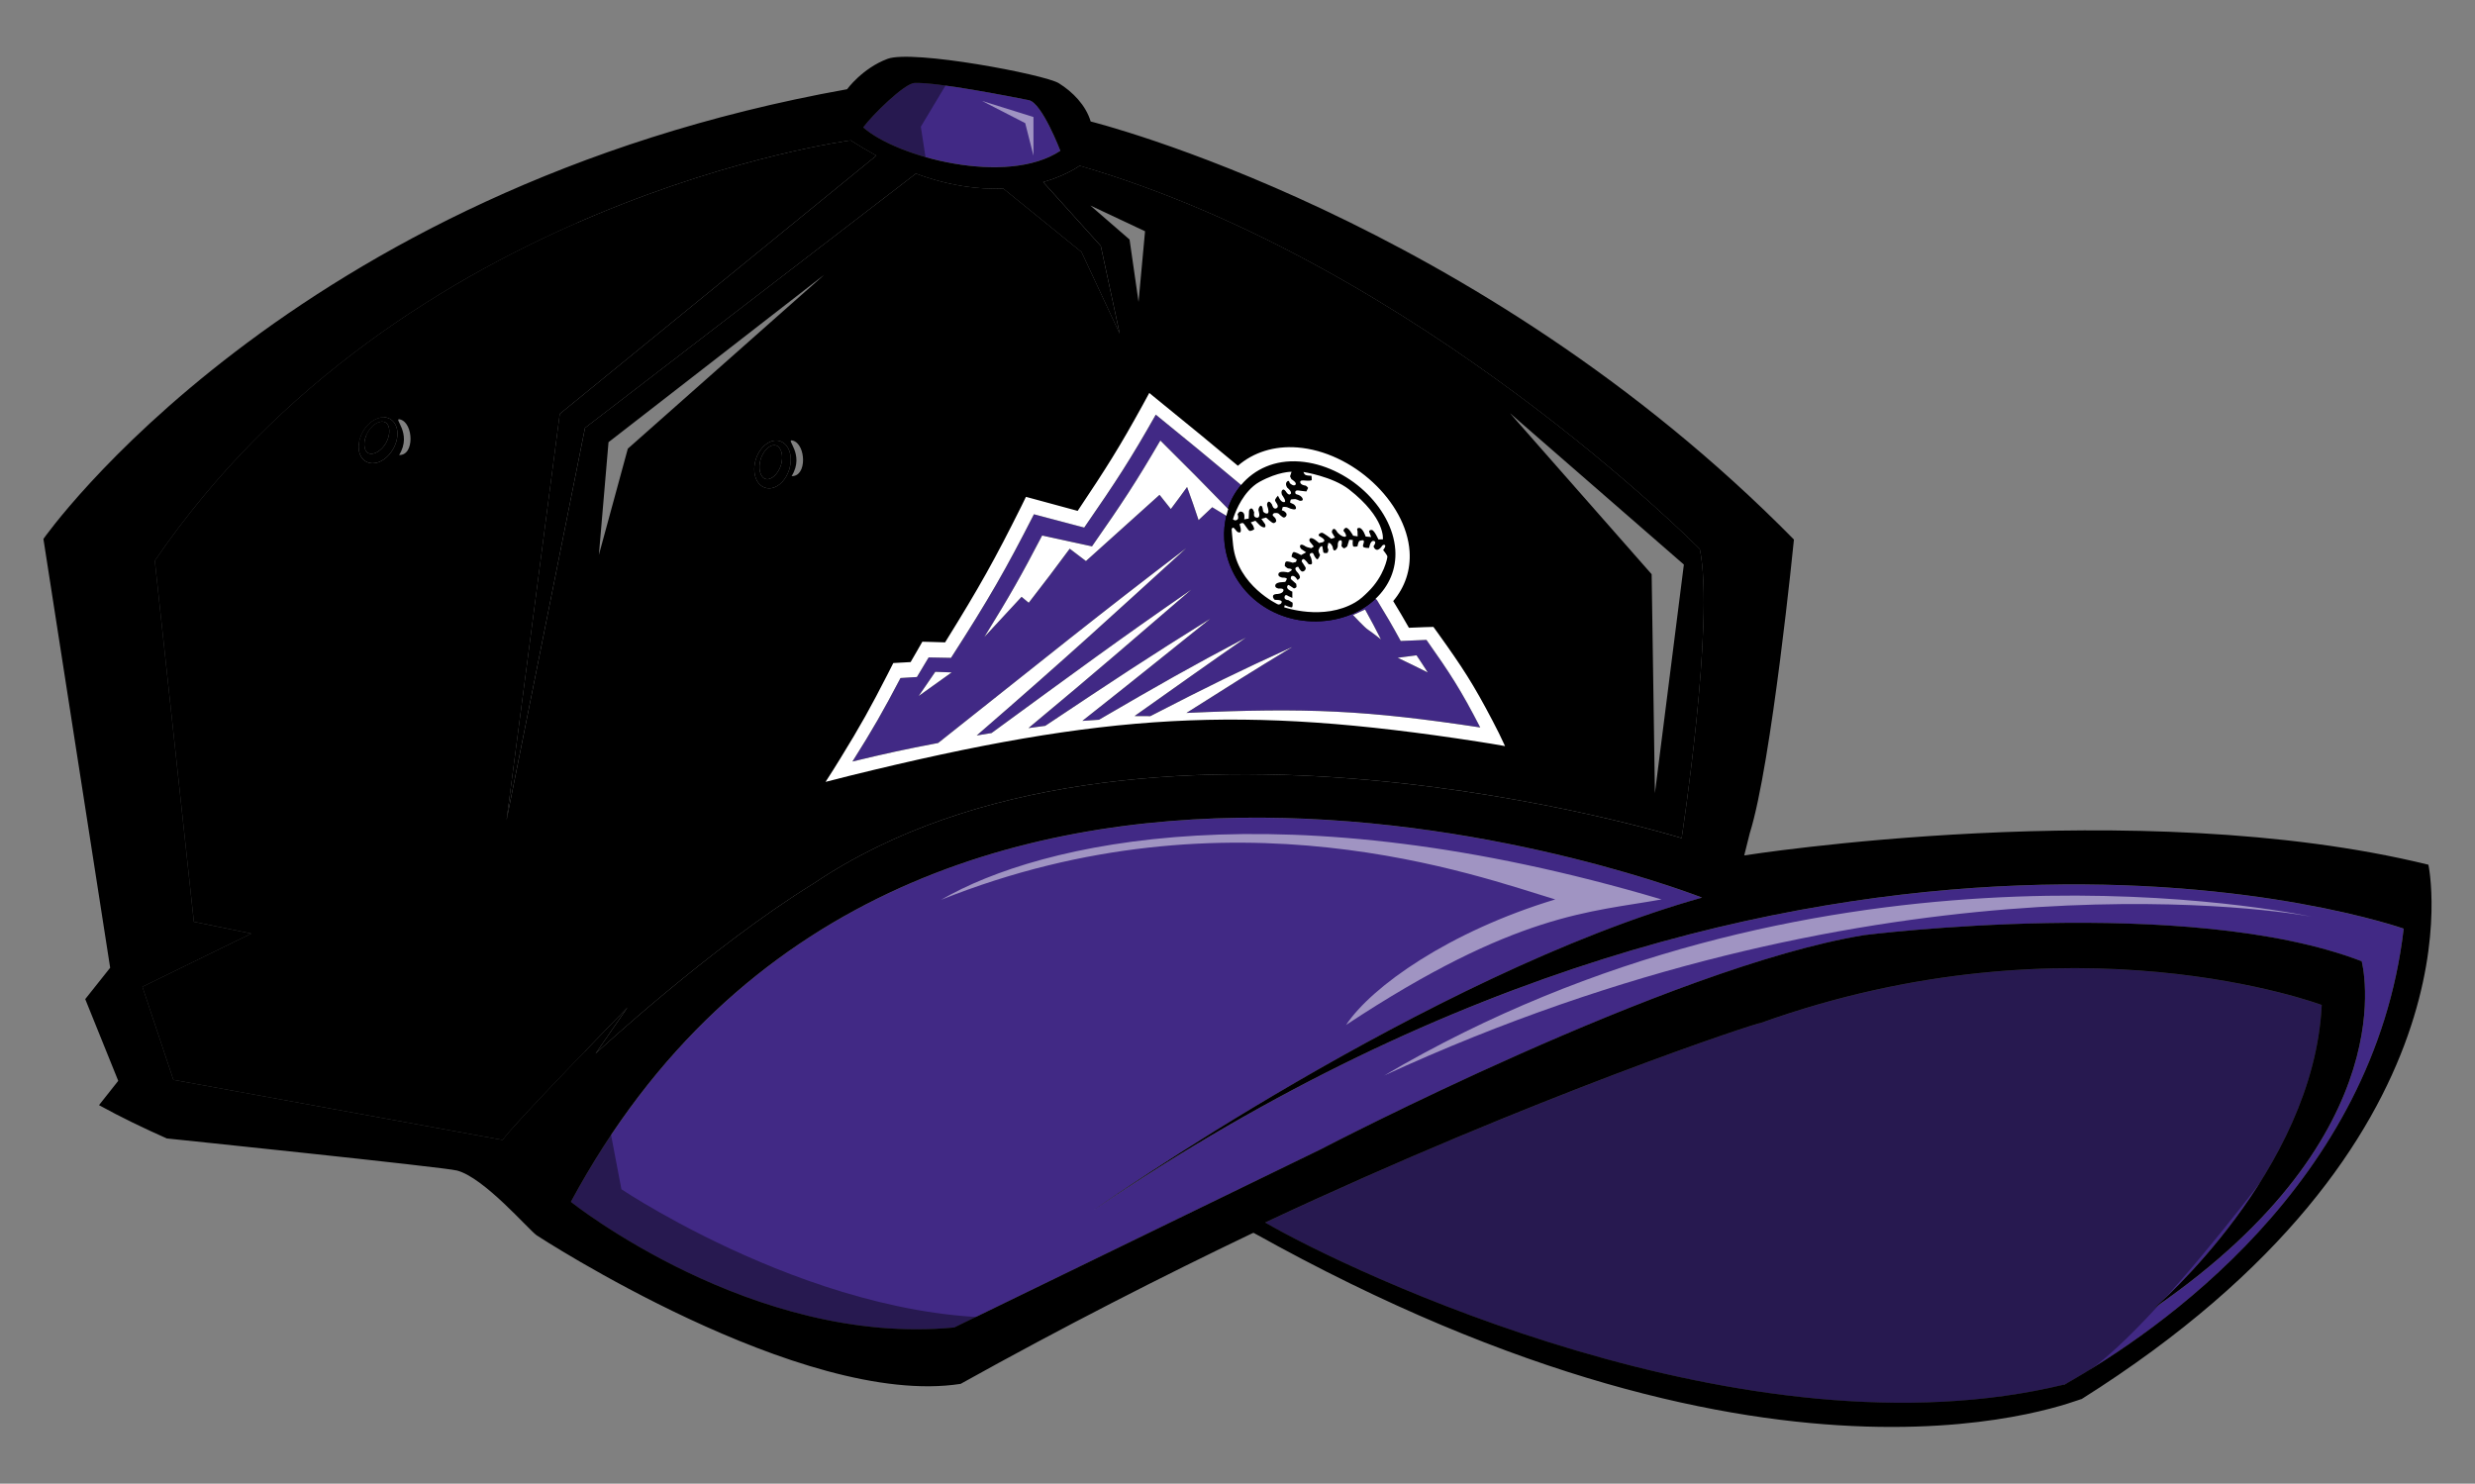
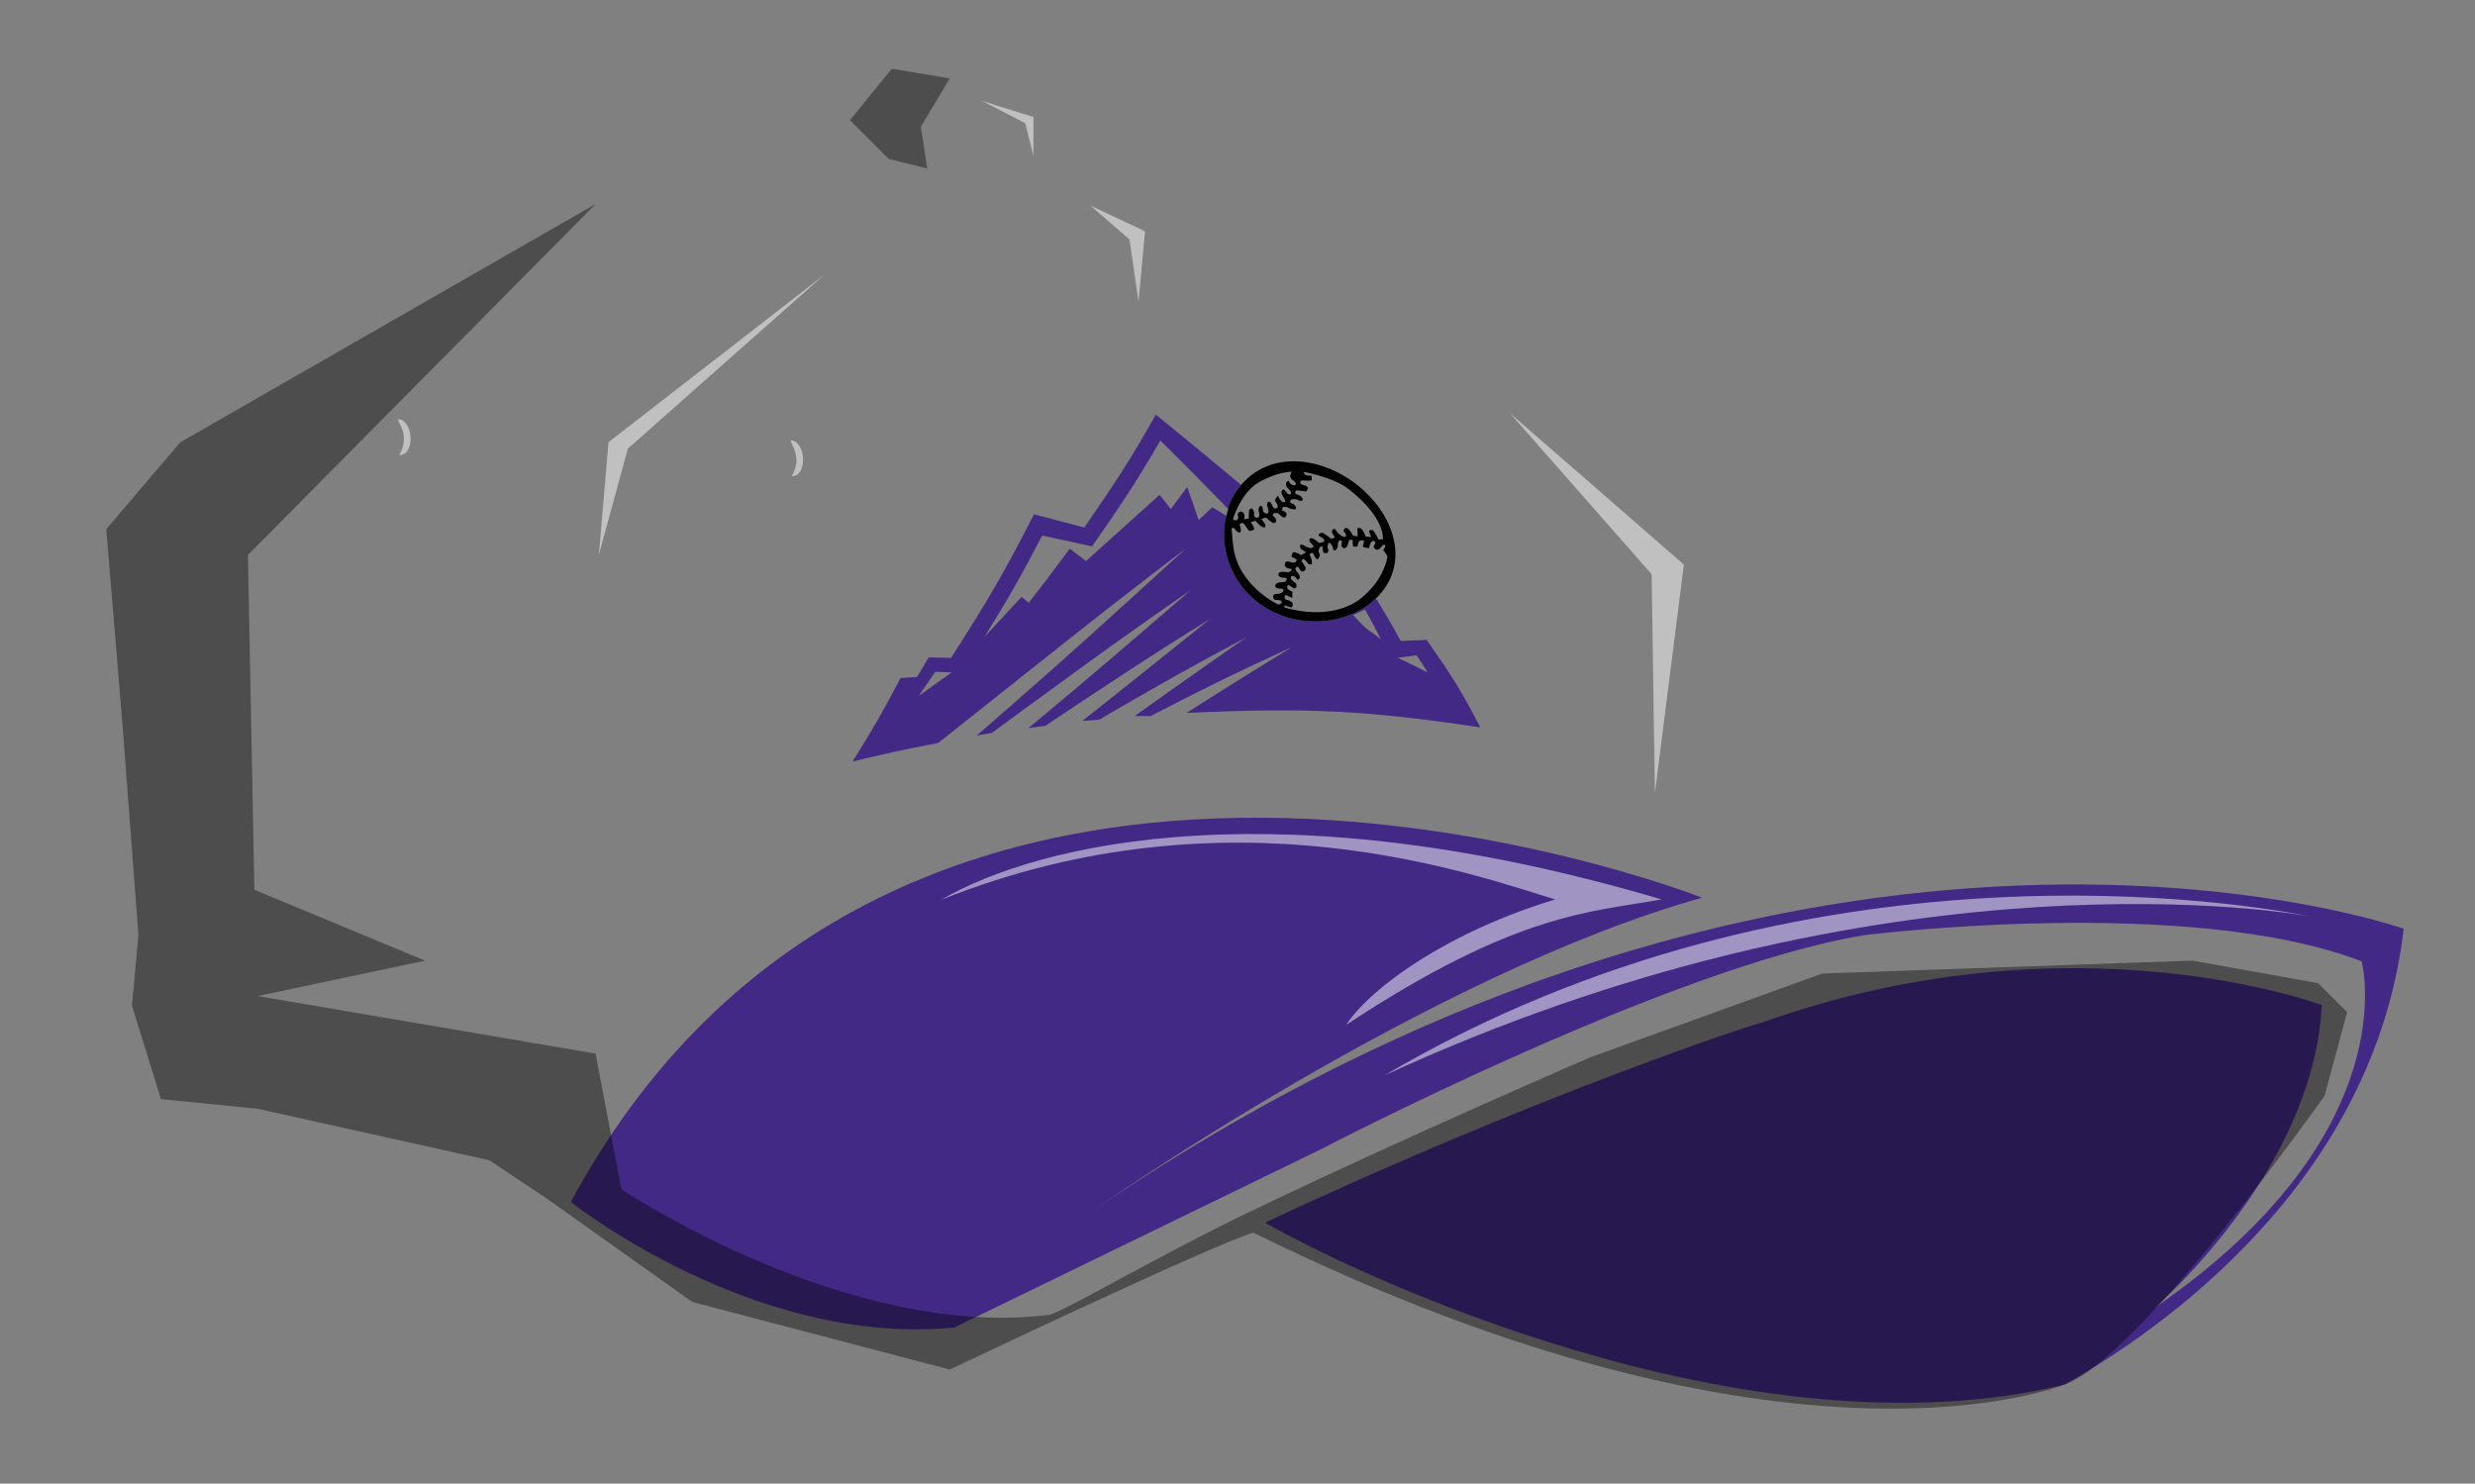
<svg xmlns="http://www.w3.org/2000/svg" version="1.1" id="Layer_1" x="0px" y="0px" width="57px" height="34.17px" viewBox="0 0 57 34.17" style="enable-background:new 0 0 57 34.17;" xml:space="preserve">
  <rect x="0" y="0" width="57" height="34.17" fill="#808080" stroke="none" />
-   <path id="color4" d="M13.716,24.265c0,0,2.631-2.441,5.025-3.92c7.383-4.967,19.988-1.043,19.988-1.043s0.767-4.997,0.419-6.656  c0,0-6.449-6.55-14.283-8.83c0,0-0.294,0.221-0.839,0.377l1.326,1.471l0.436,2.022l-0.88-1.883l-1.803-1.462  c-0.555,0.025-1.232-0.055-2.011-0.344l-7.621,5.858l-1.807,9.034l1.226-9.357l7.292-5.949c-0.192-0.104-0.389-0.22-0.591-0.351  c0,0-10.349,1.359-16.027,9.682l0.899,8.314L5.788,21.5L3.28,22.726l0.713,2.143l7.584,1.385c0.215-0.332,2.873-3.05,2.873-3.05  L13.716,24.265z M9.058,10.334c-0.113,0.204-0.299,0.336-0.474,0.336c-0.055,0-0.105-0.013-0.151-0.038  c-0.197-0.109-0.231-0.411-0.078-0.687C8.503,9.677,8.788,9.54,8.979,9.646C9.177,9.756,9.211,10.058,9.058,10.334z M17.408,10.575  c0.092-0.292,0.343-0.483,0.552-0.417c0.215,0.067,0.309,0.357,0.215,0.658c-0.07,0.223-0.226,0.389-0.397,0.424  c-0.054,0.011-0.106,0.008-0.155-0.007C17.407,11.165,17.314,10.876,17.408,10.575z" />
-   <path id="color3" d="M8.891,10.199c-0.103,0.185-0.296,0.298-0.41,0.236c-0.115-0.064-0.123-0.28-0.016-0.472  C8.548,9.813,8.686,9.709,8.8,9.709c0.027,0,0.052,0.006,0.074,0.018C8.99,9.791,8.997,10.007,8.891,10.199z M17.873,10.258  c-0.024-0.007-0.049-0.008-0.076-0.003c-0.112,0.023-0.226,0.153-0.278,0.316c-0.066,0.209-0.015,0.42,0.111,0.459  c0.124,0.039,0.29-0.111,0.354-0.313C18.05,10.508,17.999,10.298,17.873,10.258z" />
  <path id="color2" style="fill:#412985;" d="M25.191,27.867c0,0,7.708-5.425,14.008-7.193c0,0-18.366-7.246-26.052,7.007  c0,0,4.186,3.342,8.829,2.893l8.436-4.101c0,0,8.062-4.209,12.521-4.935c0,0,7.446-0.941,11.457,0.602c0,0,1.076,3.955-4.769,7.98  c0,0,3.665-3.142,3.849-6.973c0,0-5.737-2.161-12.92,0.414c-0.029-0.026-5.145,1.654-11.414,4.596  c1.909,1.11,11.09,5.518,18.418,3.728c2.161-1.22,7.12-4.626,7.804-10.495C55.357,21.388,41.807,16.576,25.191,27.867z" />
-   <path id="color1" style="fill:#412985;" d="M19.88,2.933c0.208-0.283,0.948-1.012,1.182-1.023c0.516-0.023,2.223,0.314,2.633,0.396  c0.303,0.061,0.725,1.166,0.725,1.166C23.179,4.295,20.643,3.615,19.88,2.933z" />
  <path id="shadow" style="opacity:0.4;enable-background:new    ;" d="M54.054,23.31l-0.519,1.928c0,0-4.25,6.023-5.981,6.645  c0,0-6.281,2.622-18.687-3.494c-0.913,0.261-6.993,3.152-6.993,3.152l-5.932-1.557l-3.337-2.373l-1.334-0.89l-5.339-1.186  l-2.225-0.222L3.04,23.162l0.148-1.631l-0.371-4.894l-0.37-4.449l1.705-2.002l9.565-5.487L5.71,12.78l0.148,7.712l3.93,1.632  L5.933,22.94l7.783,1.325l0.595,3.124c0,0,5.19,3.485,9.861,2.891c0.475-0.148,2.389-1.305,4.726-2.427  c3.501-1.681,7.731-3.504,7.731-3.504l5.338-1.928l8.527-0.297l2.892,0.519L54.054,23.31z M21.355,3.882l-0.148-0.964l0.667-1.112  l-1.335-0.223l-0.964,1.186l0.89,0.89L21.355,3.882z" />
  <path id="highlight" style="opacity:0.5;fill:#FFFFFF;enable-background:new    ;" d="M38.038,13.225l-3.262-3.708l4.004,3.485  l-0.667,5.265L38.038,13.225z M31,23.605c3.93-2.595,5.635-2.594,7.266-2.891c-8.75-2.595-14.294-1.326-16.593,0.009  c6.673-2.67,12.376-0.538,14.145-0.009C33.372,21.455,31.592,22.716,31,23.605z M13.792,12.78l0.667-2.447l4.523-4.005l-4.968,3.856  L13.792,12.78z M26.221,6.952l0.15-1.626l-1.26-0.593l0.903,0.783L26.221,6.952z M23.801,3.585v-0.89l-1.186-0.371l0.996,0.512  L23.801,3.585z M9.219,9.661C9.022,9.607,9.51,9.966,9.192,10.479C9.552,10.493,9.524,9.744,9.219,9.661z M18.259,10.147  c-0.197-0.054,0.291,0.305-0.028,0.818C18.592,10.979,18.564,10.23,18.259,10.147z M31.878,24.77  c11.085-5.108,20.111-3.886,21.347-3.661C51.908,20.843,41.64,19.021,31.878,24.77z M53.225,21.11  c0.093,0.019,0.143,0.03,0.143,0.03C53.359,21.137,53.31,21.126,53.225,21.11z" />
-   <path id="outline" d="M55.927,19.915c-6.703-1.646-15.757-0.214-15.757-0.214l0.127-0.509c0.504-1.594,1.018-6.766,1.018-6.766  c-7.313-7.431-16.196-9.628-16.196-9.628c-0.113-0.377-0.414-0.682-0.735-0.882c-0.321-0.2-3.363-0.777-3.943-0.561  c-0.581,0.217-0.932,0.7-0.932,0.7C6.623,4.362,1,12.412,1,12.412l1.537,9.876L1.963,23.01l0.76,1.882l-0.443,0.56  c0.507,0.28,1.029,0.53,1.562,0.767c0,0,6.39,0.661,6.684,0.739c0.624,0.165,1.63,1.343,1.832,1.491c0,0,6.102,3.991,9.766,3.422  c2.365-1.316,4.642-2.476,6.743-3.481c12.212,6.827,19.042,3.8,19.073,3.831C57.317,26.315,55.927,19.915,55.927,19.915z   M21.062,1.911c0.516-0.023,2.223,0.314,2.633,0.396c0.303,0.061,0.725,1.166,0.725,1.166c-1.241,0.823-3.777,0.142-4.54-0.539  C20.088,2.65,20.828,1.921,21.062,1.911z M11.576,26.254l-7.584-1.385L3.28,22.726L5.788,21.5l-1.324-0.271l-0.899-8.314  c5.678-8.323,16.027-9.682,16.027-9.682c0.202,0.131,0.399,0.247,0.591,0.351l-7.292,5.949l-1.226,9.357l1.807-9.034l7.621-5.858  c0.779,0.289,1.456,0.369,2.011,0.344l1.803,1.462l0.88,1.883l-0.436-2.022l-1.326-1.471c0.544-0.157,0.839-0.377,0.839-0.377  c7.834,2.28,14.283,8.83,14.283,8.83c0.348,1.659-0.419,6.656-0.419,6.656s-12.605-3.924-19.988,1.043  c-2.393,1.479-5.025,3.92-5.025,3.92l0.733-1.061C14.449,23.204,11.792,25.922,11.576,26.254z M47.554,31.883  c-7.328,1.79-16.509-2.618-18.418-3.728c6.269-2.942,11.385-4.622,11.414-4.596c7.183-2.575,12.92-0.414,12.92-0.414  c-0.184,3.831-3.849,6.973-3.849,6.973c5.844-4.025,4.769-7.98,4.769-7.98c-4.012-1.543-11.457-0.602-11.457-0.602  c-4.459,0.726-12.521,4.935-12.521,4.935l-8.436,4.101c-4.642,0.45-8.829-2.893-8.829-2.893c7.686-14.253,26.052-7.007,26.052-7.007  c-6.3,1.769-14.008,7.193-14.008,7.193c16.616-11.291,30.167-6.478,30.167-6.478C54.674,27.257,49.714,30.663,47.554,31.883z   M8.979,9.646C8.788,9.54,8.503,9.677,8.355,9.944c-0.153,0.276-0.119,0.578,0.078,0.687c0.046,0.025,0.096,0.038,0.151,0.038  c0.175,0,0.361-0.132,0.474-0.336C9.211,10.058,9.177,9.756,8.979,9.646z M8.891,10.199c-0.103,0.185-0.296,0.298-0.41,0.236  c-0.115-0.064-0.123-0.28-0.016-0.472C8.548,9.813,8.686,9.709,8.8,9.709c0.027,0,0.052,0.006,0.074,0.018  C8.99,9.791,8.997,10.007,8.891,10.199z M17.623,11.233c0.049,0.015,0.102,0.018,0.155,0.007c0.171-0.035,0.327-0.201,0.397-0.424  c0.094-0.301,0-0.59-0.215-0.658c-0.209-0.066-0.46,0.125-0.552,0.417C17.314,10.876,17.407,11.165,17.623,11.233z M17.519,10.572  c0.052-0.163,0.166-0.293,0.278-0.316c0.027-0.005,0.052-0.004,0.076,0.003c0.126,0.04,0.177,0.25,0.111,0.459  c-0.064,0.202-0.23,0.352-0.354,0.313C17.504,10.991,17.453,10.781,17.519,10.572z" />
  <path id="fill_2_" style="fill:#412985;" d="M32.26,14.762c-0.208-0.38-0.318-0.567-0.548-0.944  c-0.011-0.01-0.021-0.018-0.031-0.028c-0.358,0.34-0.89,0.541-1.479,0.519c-1.088-0.04-1.936-0.845-2.007-1.882  c-0.013-0.192,0.009-0.374,0.048-0.549c-0.129-0.078-0.194-0.118-0.324-0.196c-0.124,0.118-0.187,0.177-0.314,0.296  c-0.1-0.302-0.153-0.454-0.265-0.762c-0.146,0.202-0.221,0.303-0.374,0.507c-0.103-0.13-0.155-0.195-0.26-0.327  c-0.648,0.585-0.986,0.887-1.695,1.525c-0.149-0.113-0.224-0.17-0.374-0.284c-0.36,0.487-0.549,0.736-0.944,1.245  c-0.066-0.055-0.099-0.082-0.165-0.137c-0.334,0.363-0.506,0.549-0.858,0.927c0.591-0.956,0.857-1.427,1.332-2.339  c0.46,0.098,0.69,0.148,1.148,0.25c0.702-1.005,1.014-1.479,1.574-2.438c0.647,0.642,0.96,0.959,1.555,1.57  c0.066-0.206,0.172-0.388,0.305-0.546c-0.012-0.01-0.023-0.019-0.035-0.029c-0.748-0.624-1.133-0.944-1.93-1.59  c-0.582,1.028-0.908,1.529-1.648,2.6c-0.462-0.124-0.694-0.185-1.158-0.306c-0.651,1.274-1.032,1.943-1.91,3.307  c-0.206-0.005-0.309-0.007-0.515-0.01c-0.106,0.18-0.16,0.271-0.27,0.451c-0.15,0.008-0.226,0.013-0.378,0.023  c-0.408,0.776-0.63,1.167-1.107,1.923c0.789-0.19,1.184-0.276,1.974-0.427c2.53-2.004,3.666-2.931,5.715-4.488  c-1.707,1.551-2.664,2.442-4.827,4.315c0.137-0.023,0.205-0.034,0.342-0.056c1.982-1.448,2.898-2.126,4.6-3.302  c-1.37,1.175-2.116,1.83-3.75,3.188c0.155-0.021,0.233-0.032,0.387-0.052c1.608-1.071,2.365-1.574,3.801-2.467  c-1.103,0.882-1.69,1.361-2.947,2.353c0.153-0.011,0.23-0.016,0.383-0.026c1.413-0.822,2.087-1.206,3.385-1.892  c-0.978,0.679-1.489,1.045-2.566,1.807c0.146,0,0.218,0,0.364,0.002c1.357-0.698,2.008-1.02,3.269-1.593  c-0.937,0.569-1.423,0.875-2.438,1.519c2.786-0.126,4.161-0.06,6.767,0.334c-0.443-0.861-0.693-1.245-1.238-2.016  C32.616,14.745,32.498,14.75,32.26,14.762z M21.158,16.029c0.155-0.223,0.232-0.335,0.382-0.557  c0.151,0.005,0.226,0.008,0.377,0.014C21.616,15.699,21.464,15.808,21.158,16.029z M31.505,14.502  c-0.073-0.045-0.344-0.337-0.344-0.337c0.111-0.052,0.166-0.077,0.277-0.128c0.152,0.275,0.226,0.413,0.366,0.689  C31.804,14.726,31.576,14.547,31.505,14.502z M32.189,15.149c0.174-0.024,0.261-0.035,0.434-0.057  c0.106,0.157,0.157,0.236,0.259,0.395C32.607,15.349,32.468,15.282,32.189,15.149z" />
  <path id="fill_1_" d="M29.935,10.629c-0.576-0.044-1.044,0.175-1.352,0.54c-0.133,0.158-0.239,0.341-0.305,0.546  c0.003,0.003,0.005,0.005,0.008,0.008c-0.017,0.063-0.026,0.094-0.043,0.156c0,0-0.001,0-0.001-0.001  c-0.039,0.174-0.061,0.356-0.048,0.549c0.071,1.037,0.919,1.842,2.007,1.882c0.59,0.022,1.121-0.179,1.479-0.519  c0.304-0.288,0.485-0.676,0.454-1.129C32.065,11.674,31.026,10.712,29.935,10.629z M28.752,11.307  c0.072-0.08,0.155-0.154,0.252-0.208c0.439-0.242,0.741-0.234,0.741-0.234c-0.014,0.042-0.021,0.063-0.035,0.105  c0.013,0.027,0.019,0.04,0.032,0.066c0,0,0.138,0.081,0.093,0.128s-0.132-0.038-0.132-0.038s-0.013-0.087-0.064-0.033  c-0.051,0.054,0.005,0.136,0.005,0.136s0.125,0.1,0.079,0.147c-0.046,0.047-0.103-0.049-0.103-0.049s-0.048-0.081-0.087-0.041  c-0.039,0.04-0.007,0.113-0.007,0.113s0.125,0.164,0.044,0.166c-0.081,0.002-0.137-0.15-0.137-0.15s-0.072,0.074-0.068,0.11  c0.004,0.036,0.112,0.134,0.036,0.179c-0.076,0.045-0.106-0.083-0.106-0.083s-0.057-0.103-0.096-0.055  c-0.028,0.035-0.017,0.076-0.008,0.102c0.003,0.01,0.008,0.025,0.008,0.025s0.045,0.137-0.022,0.134  c-0.067-0.003-0.088-0.054-0.088-0.054s-0.01-0.149-0.059-0.123c-0.049,0.026-0.047,0.104-0.047,0.104s0.063,0.172-0.034,0.168  c-0.098-0.004-0.064-0.116-0.064-0.116s-0.028-0.115-0.077-0.095c-0.05,0.019-0.043,0.083-0.043,0.083  c-0.003,0.059-0.004,0.089-0.007,0.149c-0.041,0.007-0.062,0.01-0.103,0.018c0,0,0.013-0.092-0.005-0.128  c-0.019-0.036-0.043-0.051-0.08-0.052c-0.037-0.001-0.068,0.061-0.068,0.061s0.03,0.079,0.004,0.114  c-0.026,0.035-0.072,0.027-0.072,0.027c-0.016-0.009-0.024-0.014-0.039-0.023C28.395,11.96,28.5,11.588,28.752,11.307z   M29.362,13.816c0,0,0.172-0.009,0.156,0.052c-0.015,0.062-0.083,0.053-0.083,0.053s-0.935-0.429-1.036-1.365  c-0.018-0.163-0.034-0.362-0.034-0.362s0.015-0.085,0.073-0.012c0.059,0.072,0.066,0.08,0.111,0.081  c0.045,0.001,0.022-0.106,0.022-0.106c-0.009-0.034-0.014-0.051-0.023-0.086c0,0,0.035-0.027,0.072-0.026  c0.037,0.001,0.121,0.181,0.165,0.183c0.044,0.002,0.101-0.039,0.101-0.039s-0.012-0.057-0.029-0.086  c-0.018-0.029-0.052-0.072-0.052-0.072c0.043-0.015,0.065-0.023,0.108-0.038c0,0,0.067,0.074,0.099,0.103  c0.032,0.03,0.087,0.06,0.116,0.047c0.029-0.012,0.009-0.069,0.009-0.069c-0.035-0.05-0.052-0.074-0.087-0.124  c0.043-0.012,0.065-0.018,0.109-0.03c0,0,0.131,0.126,0.169,0.127c0.037,0.002,0.063-0.039,0.063-0.039s0.003-0.042-0.023-0.078  c-0.026-0.036-0.095-0.061-0.033-0.107c0.014-0.011,0.024-0.005,0.037-0.007c0.042-0.007,0.074,0.012,0.074,0.012  s0.084,0.089,0.121,0.091c0.037,0.002,0.091-0.058,0.048-0.11s-0.095-0.055-0.095-0.055c0.008-0.031,0.013-0.046,0.021-0.076  c0,0,0.065-0.017,0.128,0.015c0.063,0.031,0.186,0.067,0.178,0.004c-0.007-0.064-0.063-0.088-0.063-0.088  c-0.028-0.013-0.042-0.02-0.071-0.033c0,0-0.003-0.078,0.035-0.076s0.072-0.017,0.127,0.008s0.063,0.032,0.106,0.022  c0.043-0.011,0.02-0.076-0.045-0.116c-0.064-0.04-0.105-0.013-0.106-0.078c-0.001-0.064,0.106-0.035,0.106-0.035  c0.06,0.007,0.09,0.01,0.15,0.018c0.016-0.033,0.024-0.049,0.04-0.082c0,0-0.037-0.053-0.067-0.055  c-0.03-0.002-0.107-0.022-0.114-0.073c-0.007-0.05,0.053-0.046,0.105-0.042c0.052,0.004,0.157,0.012,0.16-0.017  c0.003-0.028-0.007-0.093-0.007-0.093s-0.104-0.001-0.136-0.018c-0.033-0.018-0.049-0.069-0.049-0.069s0.667,0.103,1.05,0.401  c0.85,0.664,0.78,1.15,0.78,1.15c-0.041,0.001-0.062,0.002-0.103,0.003c0,0-0.092-0.213-0.152-0.218  c-0.06-0.006-0.063,0.035-0.063,0.035c0.019,0.051,0.029,0.076,0.048,0.127c-0.05-0.005-0.076-0.007-0.126-0.011  c0,0-0.062-0.19-0.143-0.198c-0.082-0.007-0.045,0.071-0.045,0.071c0.001,0.049,0.002,0.074,0.003,0.123  c-0.042-0.006-0.063-0.009-0.104-0.015c0,0-0.118-0.229-0.186-0.173c-0.069,0.056-0.014,0.088-0.014,0.088s0.084,0.116,0.002,0.11  c-0.081-0.006-0.164-0.101-0.164-0.101s-0.054-0.107-0.096-0.076c-0.042,0.032-0.029,0.08-0.029,0.08  c0.028,0.046,0.042,0.069,0.069,0.115c-0.035,0.011-0.052,0.017-0.086,0.028c0,0-0.175-0.136-0.212-0.139  c-0.038-0.003-0.114,0.048-0.06,0.079s0.109,0.062,0.112,0.097c0.003,0.034-0.049,0.045-0.049,0.045  c-0.029,0.006-0.044,0.009-0.073,0.015c0,0-0.161-0.154-0.208-0.102c-0.023,0.025-0.015,0.051-0.002,0.072  c0.014,0.023,0.033,0.04,0.033,0.04c0.023,0.029,0.034,0.043,0.057,0.072c-0.023,0.015-0.034,0.022-0.057,0.037  c0,0-0.106-0.019-0.136-0.042c-0.031-0.023-0.101-0.061-0.121-0.02c-0.019,0.04,0.028,0.084,0.028,0.084  c0.044,0.03,0.065,0.045,0.109,0.074c-0.046,0.025-0.069,0.038-0.115,0.063c0,0-0.155-0.09-0.182-0.064  c-0.029,0.026-0.039,0.102-0.039,0.102c0.049,0.027,0.074,0.04,0.122,0.067c-0.008,0.022-0.012,0.032-0.02,0.054  c-0.029,0.007-0.044,0.01-0.073,0.018c0,0-0.114-0.04-0.151-0.027c-0.037,0.013-0.033,0.102-0.033,0.102s0.055,0.057,0.084,0.058  c0.03,0.001,0.112,0.011,0.061,0.051c-0.051,0.039-0.073,0.039-0.073,0.039s-0.188-0.048-0.216,0.027  c-0.028,0.074,0.085,0.092,0.085,0.092s0.112-0.003,0.105,0.031s-0.036,0.068-0.036,0.068c-0.048,0.004-0.072,0.006-0.119,0.01  c0,0-0.105,0.011-0.111,0.073c-0.007,0.062,0.083,0.071,0.083,0.071s0.128-0.017,0.105,0.051c-0.022,0.068-0.142,0.072-0.142,0.072  s-0.098-0.002-0.098,0.053C29.317,13.788,29.362,13.816,29.362,13.816z M31.504,13.633c-0.086,0.083-0.17,0.168-0.293,0.24  c-0.733,0.431-1.637,0.112-1.637,0.112c0.006-0.019,0.009-0.029,0.015-0.048c0,0,0.156,0.072,0.171,0.045  c0.015-0.026,0.009-0.102,0.009-0.102c-0.039-0.023-0.058-0.035-0.096-0.058c0,0-0.105-0.003-0.089-0.078  c0.015-0.074,0.082-0.018,0.082-0.018c0.039,0.018,0.058,0.027,0.097,0.044c0-0.058,0-0.086,0-0.144c0,0-0.12-0.045-0.12-0.1  c-0.001-0.055,0.037-0.054,0.037-0.054c0.048,0.032,0.072,0.048,0.12,0.08c0,0,0.06-0.011,0.059-0.045  c0-0.035-0.008-0.062-0.008-0.062c-0.048-0.043-0.073-0.064-0.121-0.108c0,0-0.017-0.076,0.043-0.074s0.107,0.094,0.107,0.094  s0.066-0.025,0.058-0.073s-0.048-0.091-0.048-0.091s-0.069-0.065-0.055-0.105c0.013-0.041,0.066-0.032,0.066-0.032  s0.049,0.105,0.093,0.107c0.045,0.002,0.095-0.057,0.071-0.099s-0.088-0.135-0.088-0.135s0.005-0.055,0.042-0.053  c0.038,0.002,0.117,0.115,0.117,0.115s0.083,0.032,0.081-0.03c-0.003-0.061-0.029-0.132-0.029-0.132s-0.055-0.065,0.003-0.089  c0.058-0.024,0.061,0.031,0.077,0.059c0.017,0.028,0.058,0.106,0.086,0.073c0.028-0.032,0.047-0.093,0.047-0.093  s-0.033-0.05-0.036-0.098c-0.001-0.02,0.005-0.017,0.01-0.028c0.007-0.015,0.015-0.039,0.015-0.039s0.055-0.065,0.065-0.023  c0.011,0.041,0.015,0.11,0.024,0.131s0.098,0.027,0.103-0.007c0.006-0.034,0.012-0.054,0.012-0.054s-0.033-0.057-0.014-0.097  c0.019-0.039-0.012-0.062,0.033-0.059c0.045,0.003,0.08,0.094,0.08,0.094s0.006,0.083,0.043,0.078  c0.037-0.004,0.078-0.062,0.074-0.117s0.013-0.116,0.065-0.118c0.052-0.003,0.018,0.131,0.018,0.131s0.041,0.064,0.07,0.053  c0.029-0.012,0.064-0.043,0.064-0.043c0.019-0.061,0.028-0.092,0.047-0.153c0.033,0.003,0.05,0.004,0.083,0.007  c0,0-0.019,0.141,0.018,0.151c0.038,0.01,0.089-0.007,0.089-0.007s0.015-0.087,0.035-0.113c0.02-0.025,0.094-0.026,0.094-0.026  s0.022,0.002,0.018,0.043c-0.004,0.04-0.051,0.104,0.009,0.123c0.061,0.018,0.112,0.01,0.112,0.01s0.023-0.174,0.106-0.16  c0.082,0.014-0.005,0.122-0.005,0.122s0.012,0.062,0.065,0.08c0.052,0.019,0.114-0.063,0.114-0.063s0.032-0.065,0.078-0.047  c0.045,0.018-0.036,0.118-0.036,0.118s0.096,0.117,0.098,0.15C31.954,12.846,31.881,13.267,31.504,13.633z" />
-   <path id="fill" style="fill:#FFFFFF;" d="M34.375,16.601c-0.448-0.856-0.701-1.24-1.253-2.011c-0.044-0.061-0.066-0.092-0.11-0.152  c-0.077,0.002-0.115,0.003-0.192,0.005c-0.149,0.005-0.223,0.008-0.372,0.015c-0.14-0.247-0.213-0.369-0.362-0.615  c0.27-0.32,0.406-0.714,0.377-1.145c-0.079-1.147-1.314-2.295-2.586-2.393c-0.534-0.041-1.013,0.114-1.368,0.422  c-0.669-0.557-1.013-0.842-1.72-1.415c-0.128-0.107-0.192-0.158-0.321-0.262c-0.061,0.114-0.091,0.17-0.154,0.283  c-0.531,0.965-0.827,1.435-1.495,2.433c-0.375-0.102-0.562-0.153-0.939-0.255c-0.101-0.027-0.151-0.041-0.252-0.068  c-0.045,0.092-0.067,0.138-0.113,0.231c-0.6,1.202-0.949,1.832-1.749,3.12c-0.117-0.004-0.176-0.006-0.293-0.009  c-0.092-0.002-0.139-0.004-0.231-0.006c-0.053,0.093-0.08,0.14-0.134,0.234c-0.054,0.094-0.081,0.141-0.136,0.235  c-0.064,0.003-0.096,0.005-0.16,0.009c-0.095,0.005-0.143,0.008-0.239,0.013c-0.05,0.099-0.075,0.149-0.126,0.249  c-0.403,0.786-0.622,1.182-1.094,1.949c-0.133,0.217-0.202,0.325-0.34,0.539c0.219-0.057,0.328-0.085,0.547-0.139  c5.93-1.463,9.042-1.629,14.476-0.789c0.252,0.039,0.377,0.06,0.626,0.104C34.551,16.944,34.494,16.828,34.375,16.601z   M27.324,16.419c1.015-0.644,1.501-0.95,2.438-1.519c-1.261,0.573-1.912,0.895-3.269,1.593c-0.146-0.002-0.218-0.002-0.364-0.002  c1.077-0.762,1.588-1.128,2.566-1.807c-1.298,0.686-1.972,1.07-3.385,1.892c-0.153,0.01-0.23,0.015-0.383,0.026  c1.257-0.992,1.844-1.471,2.947-2.353c-1.436,0.893-2.193,1.396-3.801,2.467c-0.154,0.02-0.232,0.031-0.387,0.052  c1.634-1.358,2.38-2.013,3.75-3.188c-1.702,1.176-2.618,1.854-4.6,3.302c-0.137,0.022-0.205,0.033-0.342,0.056  c2.163-1.873,3.12-2.764,4.827-4.315c-2.049,1.557-3.185,2.484-5.715,4.488c-0.79,0.151-1.185,0.237-1.974,0.427  c0.477-0.756,0.699-1.147,1.107-1.923c0.152-0.01,0.228-0.015,0.378-0.023c0.11-0.18,0.164-0.271,0.27-0.451  c0.206,0.003,0.309,0.005,0.515,0.01c0.878-1.364,1.259-2.033,1.91-3.307c0.464,0.121,0.696,0.182,1.158,0.306  c0.74-1.071,1.066-1.572,1.648-2.6c0.797,0.646,1.182,0.966,1.93,1.59c0.012,0.01,0.023,0.019,0.035,0.029  c0.308-0.365,0.776-0.584,1.352-0.54c1.091,0.083,2.13,1.045,2.199,2.032c0.031,0.453-0.15,0.841-0.454,1.129  c0.011,0.01,0.021,0.018,0.031,0.028c0.23,0.377,0.34,0.564,0.548,0.944c0.238-0.012,0.356-0.017,0.593-0.025  c0.545,0.771,0.795,1.155,1.238,2.016C31.485,16.359,30.11,16.293,27.324,16.419z M28.278,11.715  c0.003,0.003,0.005,0.005,0.008,0.008c-0.017,0.063-0.026,0.094-0.043,0.156c0,0-0.001,0-0.001-0.001  c-0.129-0.078-0.194-0.118-0.324-0.196c-0.124,0.118-0.187,0.177-0.314,0.296c-0.1-0.302-0.153-0.454-0.265-0.762  c-0.146,0.202-0.221,0.303-0.374,0.507c-0.103-0.13-0.155-0.195-0.26-0.327c-0.648,0.585-0.986,0.887-1.695,1.525  c-0.149-0.113-0.224-0.17-0.374-0.284c-0.36,0.487-0.549,0.736-0.944,1.245c-0.066-0.055-0.099-0.082-0.165-0.137  c-0.334,0.363-0.506,0.549-0.858,0.927c0.591-0.956,0.857-1.427,1.332-2.339c0.46,0.098,0.69,0.148,1.148,0.25  c0.702-1.005,1.014-1.479,1.574-2.438C27.37,10.787,27.684,11.104,28.278,11.715z M31.438,14.037  c0.152,0.275,0.226,0.413,0.366,0.689c0,0-0.228-0.179-0.299-0.224c-0.073-0.045-0.344-0.337-0.344-0.337  C31.272,14.113,31.327,14.088,31.438,14.037z M21.54,15.472c0.151,0.005,0.226,0.008,0.377,0.014  c-0.301,0.213-0.453,0.322-0.759,0.543C21.313,15.806,21.39,15.694,21.54,15.472z M32.623,15.092  c0.106,0.157,0.157,0.236,0.259,0.395c-0.275-0.138-0.414-0.205-0.693-0.338C32.363,15.125,32.45,15.114,32.623,15.092z   M29.415,13.68c0,0-0.098-0.002-0.098,0.053c0,0.055,0.045,0.083,0.045,0.083s0.172-0.009,0.156,0.052  c-0.015,0.062-0.083,0.053-0.083,0.053s-0.935-0.429-1.036-1.365c-0.018-0.163-0.034-0.362-0.034-0.362s0.015-0.085,0.073-0.012  c0.059,0.072,0.066,0.08,0.111,0.081c0.045,0.001,0.022-0.106,0.022-0.106c-0.009-0.034-0.014-0.051-0.023-0.086  c0,0,0.035-0.027,0.072-0.026c0.037,0.001,0.121,0.181,0.165,0.183c0.044,0.002,0.101-0.039,0.101-0.039s-0.012-0.057-0.029-0.086  c-0.018-0.029-0.052-0.072-0.052-0.072c0.043-0.015,0.065-0.023,0.108-0.038c0,0,0.067,0.074,0.099,0.103  c0.032,0.03,0.087,0.06,0.116,0.047c0.029-0.012,0.009-0.069,0.009-0.069c-0.035-0.05-0.052-0.074-0.087-0.124  c0.043-0.012,0.065-0.018,0.109-0.03c0,0,0.131,0.126,0.169,0.127c0.037,0.002,0.063-0.039,0.063-0.039s0.003-0.042-0.023-0.078  c-0.026-0.036-0.095-0.061-0.033-0.107c0.014-0.011,0.024-0.005,0.037-0.007c0.042-0.007,0.074,0.012,0.074,0.012  s0.084,0.089,0.121,0.091c0.037,0.002,0.091-0.058,0.048-0.11s-0.095-0.055-0.095-0.055c0.008-0.031,0.013-0.046,0.021-0.076  c0,0,0.065-0.017,0.128,0.015c0.063,0.031,0.186,0.067,0.178,0.004c-0.007-0.064-0.063-0.088-0.063-0.088  c-0.028-0.013-0.042-0.02-0.071-0.033c0,0-0.003-0.078,0.035-0.076s0.072-0.017,0.127,0.008s0.063,0.032,0.106,0.022  c0.043-0.011,0.02-0.076-0.045-0.116c-0.064-0.04-0.105-0.013-0.106-0.078c-0.001-0.064,0.106-0.035,0.106-0.035  c0.06,0.007,0.09,0.01,0.15,0.018c0.016-0.033,0.024-0.049,0.04-0.082c0,0-0.037-0.053-0.067-0.055  c-0.03-0.002-0.107-0.022-0.114-0.073c-0.007-0.05,0.053-0.046,0.105-0.042c0.052,0.004,0.157,0.012,0.16-0.017  c0.003-0.028-0.007-0.093-0.007-0.093s-0.104-0.001-0.136-0.018c-0.033-0.018-0.049-0.069-0.049-0.069s0.667,0.103,1.05,0.401  c0.85,0.664,0.78,1.15,0.78,1.15c-0.041,0.001-0.062,0.002-0.103,0.003c0,0-0.092-0.213-0.152-0.218  c-0.06-0.006-0.063,0.035-0.063,0.035c0.019,0.051,0.029,0.076,0.048,0.127c-0.05-0.005-0.076-0.007-0.126-0.011  c0,0-0.062-0.19-0.143-0.198c-0.082-0.007-0.045,0.071-0.045,0.071c0.001,0.049,0.002,0.074,0.003,0.123  c-0.042-0.006-0.063-0.009-0.104-0.015c0,0-0.118-0.229-0.186-0.173c-0.069,0.056-0.014,0.088-0.014,0.088s0.084,0.116,0.002,0.11  c-0.081-0.006-0.164-0.101-0.164-0.101s-0.054-0.107-0.096-0.076c-0.042,0.032-0.029,0.08-0.029,0.08  c0.028,0.046,0.042,0.069,0.069,0.115c-0.035,0.011-0.052,0.017-0.086,0.028c0,0-0.175-0.136-0.212-0.139  c-0.038-0.003-0.114,0.048-0.06,0.079s0.109,0.062,0.112,0.097c0.003,0.034-0.049,0.045-0.049,0.045  c-0.029,0.006-0.044,0.009-0.073,0.015c0,0-0.161-0.154-0.208-0.102c-0.023,0.025-0.015,0.051-0.002,0.072  c0.014,0.023,0.033,0.04,0.033,0.04c0.023,0.029,0.034,0.043,0.057,0.072c-0.023,0.015-0.034,0.022-0.057,0.037  c0,0-0.106-0.019-0.136-0.042c-0.031-0.023-0.101-0.061-0.121-0.02c-0.019,0.04,0.028,0.084,0.028,0.084  c0.044,0.03,0.065,0.045,0.109,0.074c-0.046,0.025-0.069,0.038-0.115,0.063c0,0-0.155-0.09-0.182-0.064  c-0.029,0.026-0.039,0.102-0.039,0.102c0.049,0.027,0.074,0.04,0.122,0.067c-0.008,0.022-0.012,0.032-0.02,0.054  c-0.029,0.007-0.044,0.01-0.073,0.018c0,0-0.114-0.04-0.151-0.027c-0.037,0.013-0.033,0.102-0.033,0.102s0.055,0.057,0.084,0.058  c0.03,0.001,0.112,0.011,0.061,0.051c-0.051,0.039-0.073,0.039-0.073,0.039s-0.188-0.048-0.216,0.027  c-0.028,0.074,0.085,0.092,0.085,0.092s0.112-0.003,0.105,0.031s-0.036,0.068-0.036,0.068c-0.048,0.004-0.072,0.006-0.119,0.01  c0,0-0.105,0.011-0.111,0.073c-0.007,0.062,0.083,0.071,0.083,0.071s0.128-0.017,0.105,0.051  C29.535,13.676,29.415,13.68,29.415,13.68z M31.211,13.873c-0.733,0.431-1.637,0.112-1.637,0.112  c0.006-0.019,0.009-0.029,0.015-0.048c0,0,0.156,0.072,0.171,0.045c0.015-0.026,0.009-0.102,0.009-0.102  c-0.039-0.023-0.058-0.035-0.096-0.058c0,0-0.105-0.003-0.089-0.078c0.015-0.074,0.082-0.018,0.082-0.018  c0.039,0.018,0.058,0.027,0.097,0.044c0-0.058,0-0.086,0-0.144c0,0-0.12-0.045-0.12-0.1c-0.001-0.055,0.037-0.054,0.037-0.054  c0.048,0.032,0.072,0.048,0.12,0.08c0,0,0.06-0.011,0.059-0.045c0-0.035-0.008-0.062-0.008-0.062  c-0.048-0.043-0.073-0.064-0.121-0.108c0,0-0.017-0.076,0.043-0.074s0.107,0.094,0.107,0.094s0.066-0.025,0.058-0.073  s-0.048-0.091-0.048-0.091s-0.069-0.065-0.055-0.105c0.013-0.041,0.066-0.032,0.066-0.032s0.049,0.105,0.093,0.107  c0.045,0.002,0.095-0.057,0.071-0.099s-0.088-0.135-0.088-0.135s0.005-0.055,0.042-0.053c0.038,0.002,0.117,0.115,0.117,0.115  s0.083,0.032,0.081-0.03c-0.003-0.061-0.029-0.132-0.029-0.132s-0.055-0.065,0.003-0.089c0.058-0.024,0.061,0.031,0.077,0.059  c0.017,0.028,0.058,0.106,0.086,0.073c0.028-0.032,0.047-0.093,0.047-0.093s-0.033-0.05-0.036-0.098  c-0.001-0.02,0.005-0.017,0.01-0.028c0.007-0.015,0.015-0.039,0.015-0.039s0.055-0.065,0.065-0.023  c0.011,0.041,0.015,0.11,0.024,0.131s0.098,0.027,0.103-0.007c0.006-0.034,0.012-0.054,0.012-0.054s-0.033-0.057-0.014-0.097  c0.019-0.039-0.012-0.062,0.033-0.059c0.045,0.003,0.08,0.094,0.08,0.094s0.006,0.083,0.043,0.078  c0.037-0.004,0.078-0.062,0.074-0.117s0.013-0.116,0.065-0.118c0.052-0.003,0.018,0.131,0.018,0.131s0.041,0.064,0.07,0.053  c0.029-0.012,0.064-0.043,0.064-0.043c0.019-0.061,0.028-0.092,0.047-0.153c0.033,0.003,0.05,0.004,0.083,0.007  c0,0-0.019,0.141,0.018,0.151c0.038,0.01,0.089-0.007,0.089-0.007s0.015-0.087,0.035-0.113c0.02-0.025,0.094-0.026,0.094-0.026  s0.022,0.002,0.018,0.043c-0.004,0.04-0.051,0.104,0.009,0.123c0.061,0.018,0.112,0.01,0.112,0.01s0.023-0.174,0.106-0.16  c0.082,0.014-0.005,0.122-0.005,0.122s0.012,0.062,0.065,0.08c0.052,0.019,0.114-0.063,0.114-0.063s0.032-0.065,0.078-0.047  c0.045,0.018-0.036,0.118-0.036,0.118s0.096,0.117,0.098,0.15c0.001,0.028-0.071,0.449-0.448,0.815  C31.418,13.717,31.333,13.801,31.211,13.873z M28.434,11.983c-0.016-0.009-0.024-0.014-0.039-0.023c0,0,0.105-0.373,0.357-0.653  c0.072-0.08,0.155-0.154,0.252-0.208c0.439-0.242,0.741-0.234,0.741-0.234c-0.014,0.042-0.021,0.063-0.035,0.105  c0.013,0.027,0.019,0.04,0.032,0.066c0,0,0.138,0.081,0.093,0.128s-0.132-0.038-0.132-0.038s-0.013-0.087-0.064-0.033  c-0.051,0.054,0.005,0.136,0.005,0.136s0.125,0.1,0.079,0.147c-0.046,0.047-0.103-0.049-0.103-0.049s-0.048-0.081-0.087-0.041  c-0.039,0.04-0.007,0.113-0.007,0.113s0.125,0.164,0.044,0.166c-0.081,0.002-0.137-0.15-0.137-0.15s-0.072,0.074-0.068,0.11  c0.004,0.036,0.112,0.134,0.036,0.179c-0.076,0.045-0.106-0.083-0.106-0.083s-0.057-0.103-0.096-0.055  c-0.028,0.035-0.017,0.076-0.008,0.102c0.003,0.01,0.008,0.025,0.008,0.025s0.045,0.137-0.022,0.134  c-0.067-0.003-0.088-0.054-0.088-0.054s-0.01-0.149-0.059-0.123c-0.049,0.026-0.047,0.104-0.047,0.104s0.063,0.172-0.034,0.168  c-0.098-0.004-0.064-0.116-0.064-0.116s-0.028-0.115-0.077-0.095c-0.05,0.019-0.043,0.083-0.043,0.083  c-0.003,0.059-0.004,0.089-0.007,0.149c-0.041,0.007-0.062,0.01-0.103,0.018c0,0,0.013-0.092-0.005-0.128  c-0.019-0.036-0.043-0.051-0.08-0.052c-0.037-0.001-0.068,0.061-0.068,0.061s0.03,0.079,0.004,0.114  C28.48,11.991,28.434,11.983,28.434,11.983z" />
</svg>